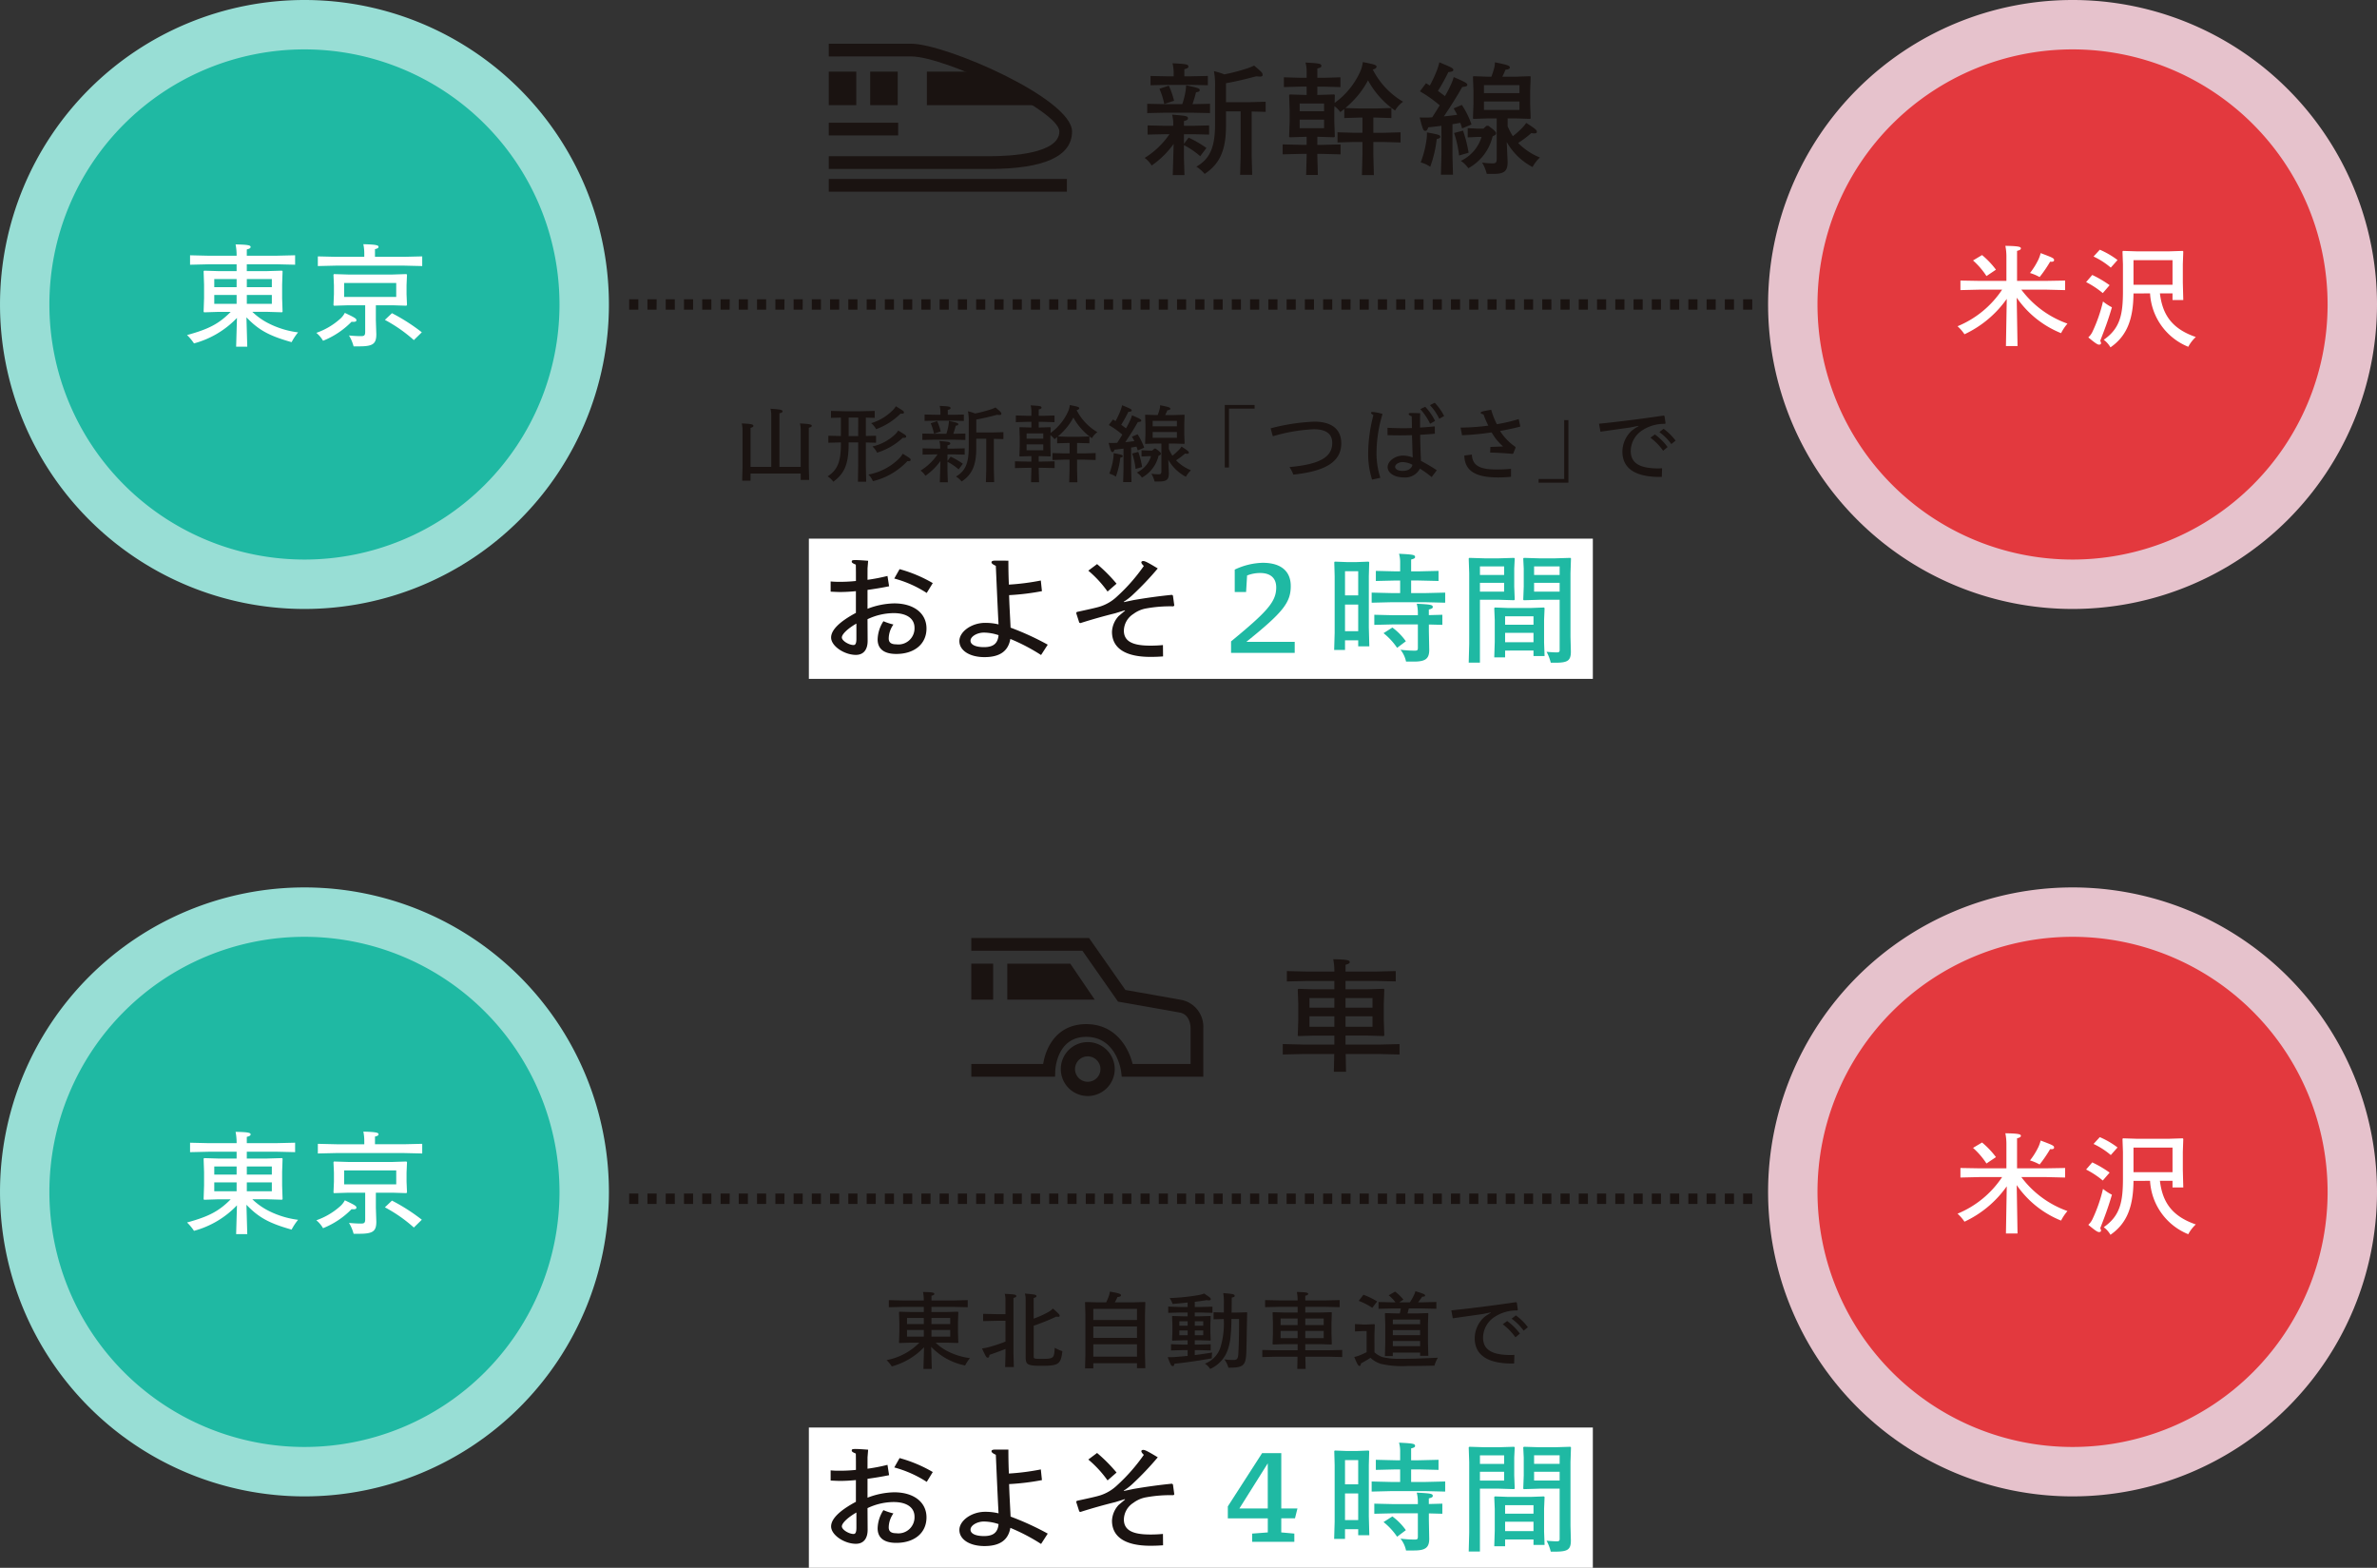
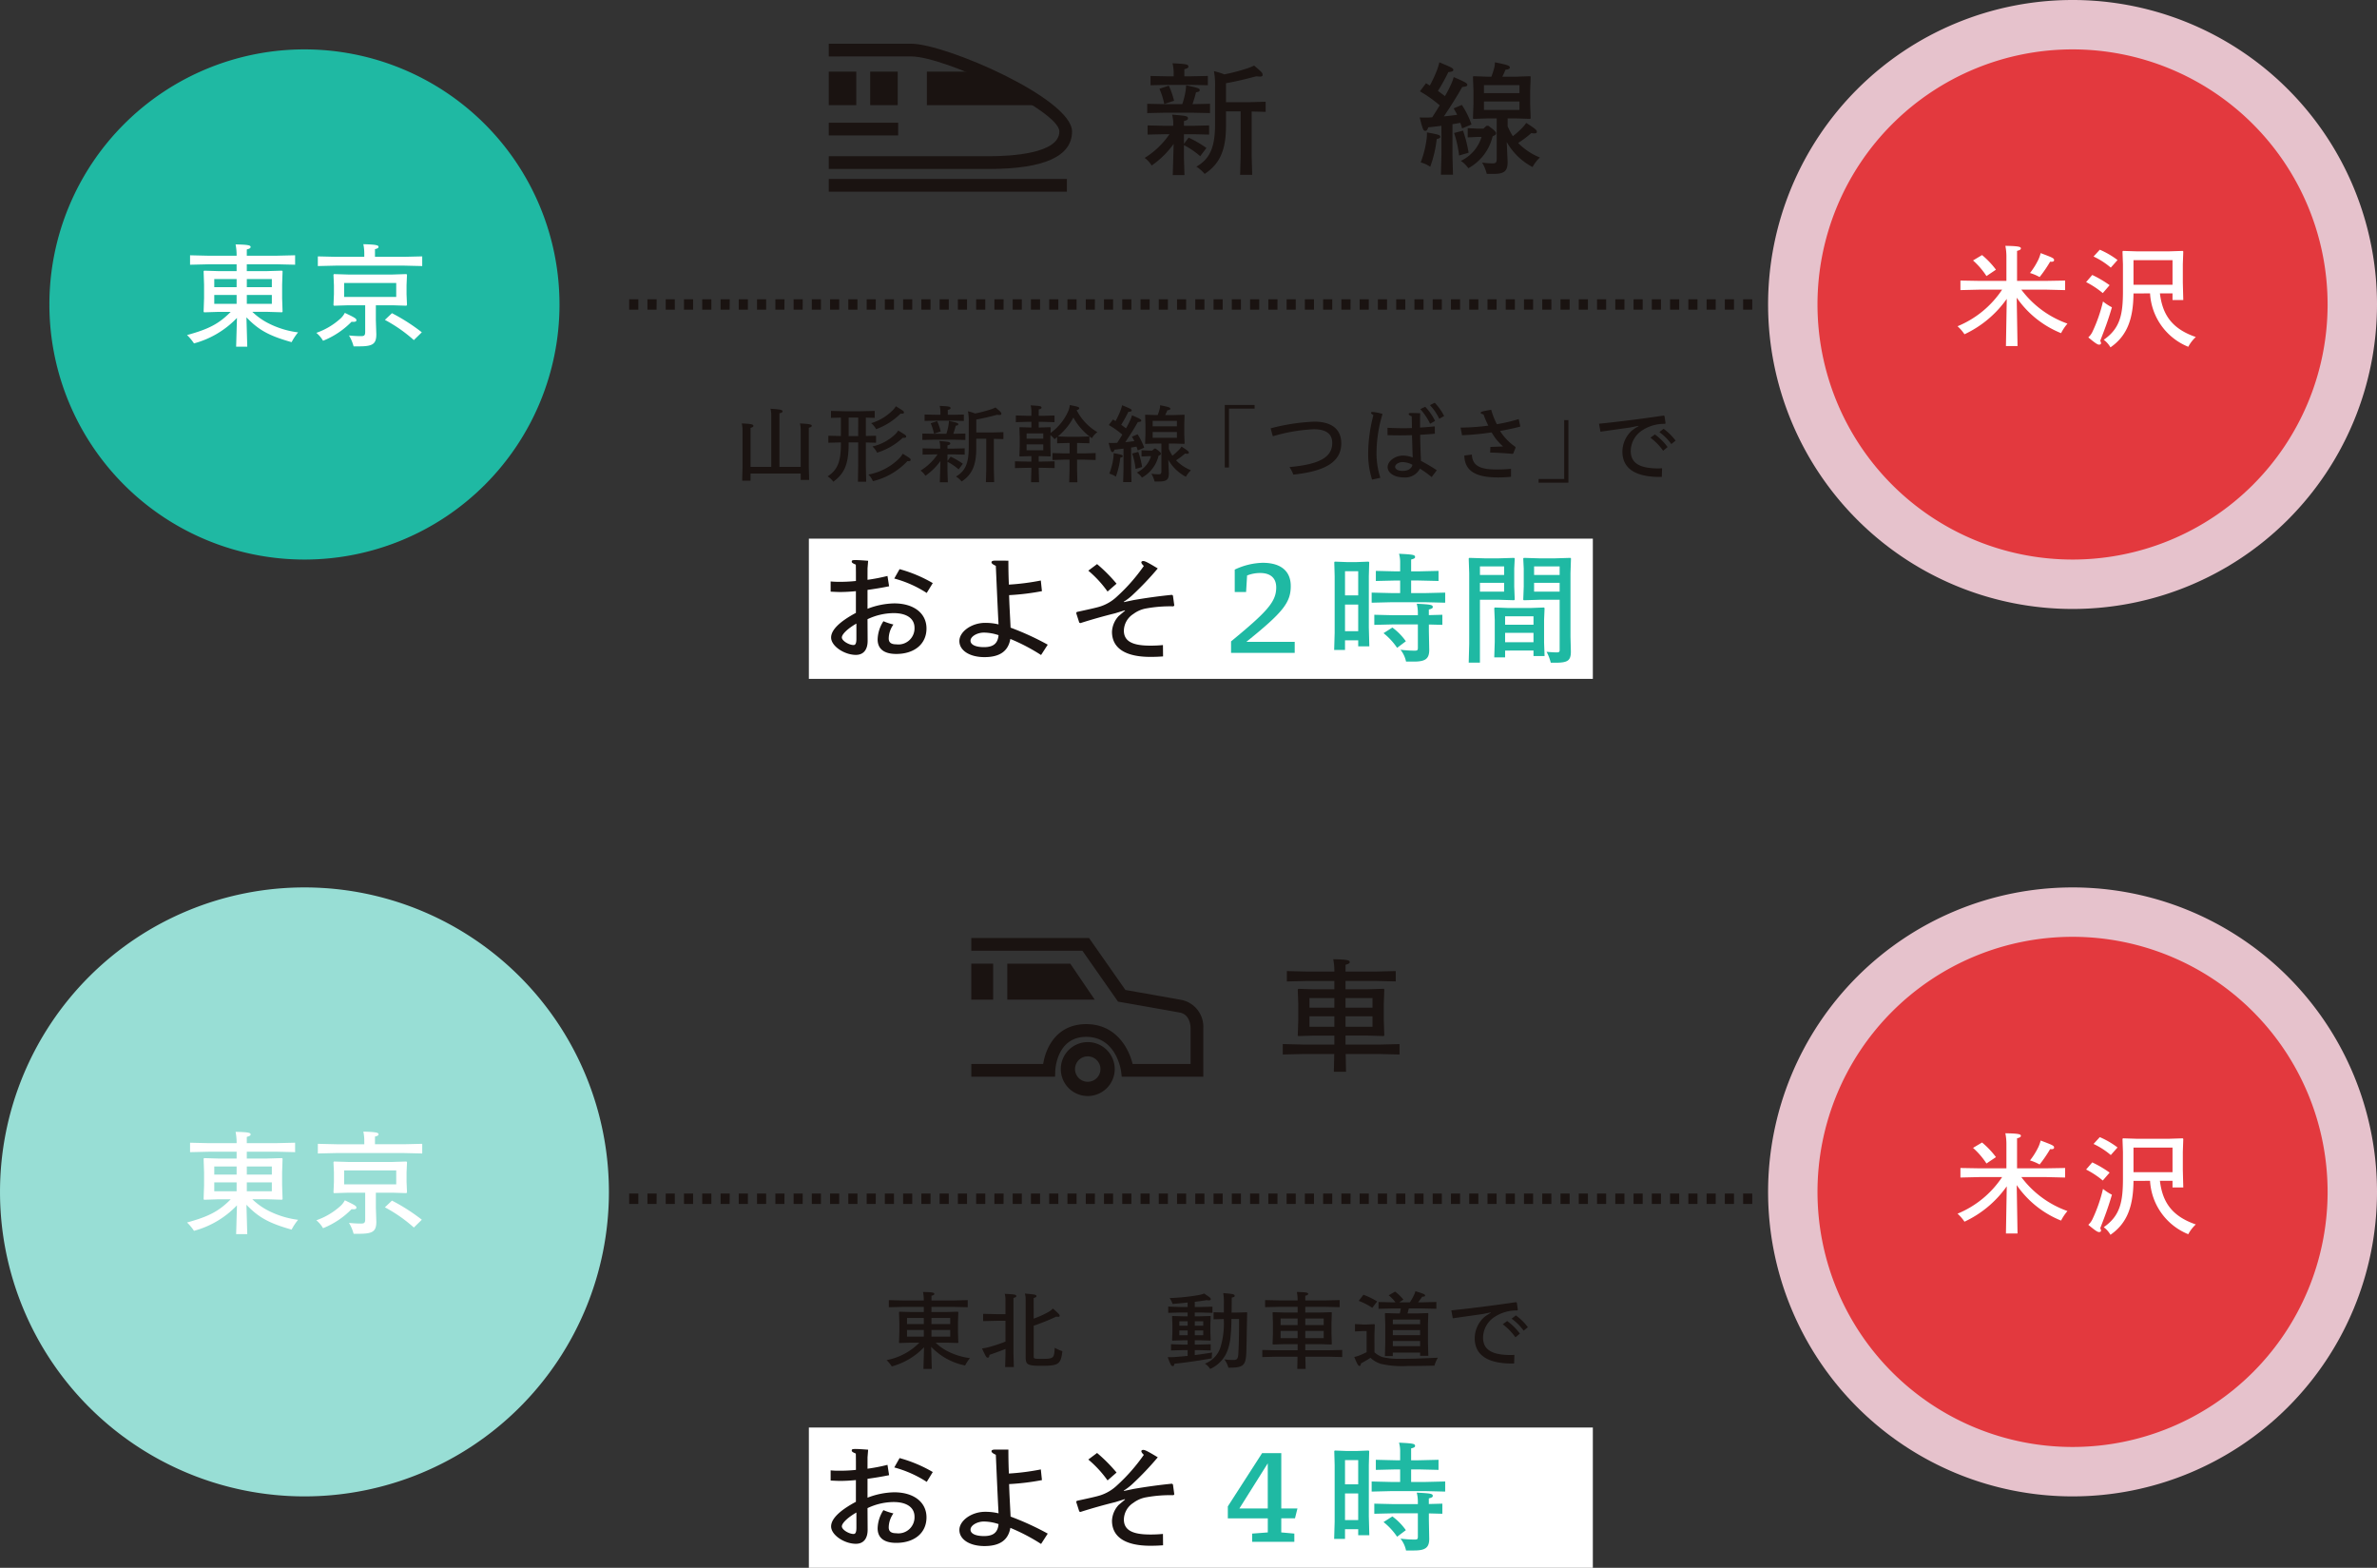
<svg xmlns="http://www.w3.org/2000/svg" width="335" height="220.936">
  <rect width="100%" height="100%" fill="#333333" stroke="none" />
  <g data-name="access-fig@sp">
    <g data-name="グループ 4267">
      <g data-name="グループ 4264">
-         <path data-name="パス 5405" d="M85.817 42.908A42.908 42.908 0 1 1 42.908 0a42.908 42.908 0 0 1 42.908 42.908" fill="#98ded5" />
        <path data-name="パス 5406" d="M78.853 42.907A35.946 35.946 0 1 1 42.906 6.96a35.947 35.947 0 0 1 35.946 35.946" fill="#1fb9a3" />
        <path data-name="パス 5407" d="M335 42.908A42.908 42.908 0 1 1 292.09 0 42.907 42.907 0 0 1 335 42.908" fill="#e6c2cc" />
        <path data-name="パス 5408" d="M328.038 42.907A35.946 35.946 0 1 1 292.091 6.96a35.947 35.947 0 0 1 35.946 35.946" fill="#e3393e" />
        <path data-name="パス 5409" d="M246.951 43.643h-1.287v-1.47h1.287Zm-2.574 0h-1.287v-1.47h1.287Zm-2.573 0h-1.287v-1.47h1.287Zm-2.573 0h-1.287v-1.47h1.287Zm-2.574 0h-1.287v-1.47h1.287Zm-2.573 0h-1.287v-1.47h1.287Zm-2.573 0h-1.287v-1.47h1.287Zm-2.574 0h-1.287v-1.47h1.288Zm-2.574 0h-1.287v-1.47h1.287Zm-2.574 0h-1.287v-1.47h1.287Zm-2.574 0h-1.287v-1.47h1.287Zm-2.573 0h-1.287v-1.47h1.283Zm-2.574 0h-1.287v-1.47h1.287Zm-2.573 0h-1.287v-1.47h1.287Zm-2.574 0h-1.283v-1.47h1.287Zm-2.574 0h-1.287v-1.47h1.287Zm-2.573 0h-1.286v-1.47h1.287Zm-2.574 0h-1.287v-1.47h1.287Zm-2.574 0h-1.288v-1.47h1.287Zm-2.573 0h-1.285v-1.47h1.287Zm-2.574 0h-1.287v-1.47h1.287Zm-2.574 0h-1.287v-1.47h1.287Zm-2.574 0h-1.287v-1.47h1.294Zm-2.574 0h-1.287v-1.47h1.287Zm-2.573 0h-1.287v-1.47h1.287Zm-2.574 0h-1.287v-1.47h1.287Zm-2.574 0h-1.287v-1.47h1.289Zm-2.574 0h-1.287v-1.47h1.287Zm-2.574 0h-1.287v-1.47h1.287Zm-2.574 0h-1.287v-1.47h1.287Zm-2.574 0h-1.287v-1.47h1.287Zm-2.573 0h-1.287v-1.47h1.287Zm-2.574 0h-1.287v-1.47h1.287Zm-2.574 0h-1.281v-1.47h1.287Zm-2.573 0h-1.287v-1.47h1.287Zm-2.574 0h-1.287v-1.47h1.287Zm-2.574 0h-1.28v-1.47h1.287Zm-2.574 0h-1.287v-1.47h1.287Zm-2.574 0h-1.287v-1.47h1.287Zm-2.574 0h-1.287v-1.47h1.287Zm-2.573 0h-1.287v-1.47h1.287Zm-2.574 0h-1.287v-1.47h1.296Zm-2.574 0h-1.287v-1.47h1.287Zm-2.574 0h-1.287v-1.47h1.287Zm-2.573 0h-1.287v-1.47h1.287Zm-2.574 0h-1.287v-1.47h1.291Zm-2.574 0h-1.287v-1.47h1.287Zm-2.574 0h-1.287v-1.47h1.287Zm-2.574 0h-1.274v-1.47h1.287Zm-2.574 0h-1.287v-1.47h1.287Zm-2.573 0h-1.287v-1.47h1.287Zm-2.574 0h-1.287v-1.47h1.287Zm-2.574 0h-1.279v-1.47h1.287Zm-2.574 0h-1.275v-1.47h1.287Zm-2.574 0h-1.287v-1.47h1.287Zm-2.573 0h-1.287v-1.47h1.287Zm-2.574 0h-1.274v-1.47h1.29Zm-2.574 0h-1.287v-1.47h1.287Zm-2.574 0h-1.287v-1.47h1.287Zm-2.574 0h-1.287v-1.47H95.1Zm-2.574 0h-1.287v-1.47h1.299Zm-2.574 0h-1.287v-1.47h1.287Z" fill="#1a1311" />
        <path data-name="パス 5410" d="M34.849 48.858H33.28l.115-4.057a13.043 13.043 0 0 1-6.055 3.592 6.96 6.96 0 0 0-.979-1.176c3.053-.838 4.488-1.58 6.153-3.267h-1.763l-1.974.064-.081-.079.065-1.95v-1.844l-.065-1.919.081-.077 2.057.062h2.513v-.962h-3.949l-2.613.062v-1.331l2.613.062h3.949v-.172a7.685 7.685 0 0 0-.146-1.423c1.744.031 2.12.125 2.12.355 0 .155-.13.249-.539.355v.882h4.2l2.61-.062v1.331l-2.61-.062h-4.2v.961h2.89l2.072-.062.082.077-.065 1.919v1.842l.065 1.95-.082.079-2.072-.064h-2.109a9.375 9.375 0 0 0 2.352 1.657 12.629 12.629 0 0 0 4.095 1.238 8.169 8.169 0 0 0-.913 1.379c-3.133-.882-4.634-1.688-6.365-3.5Zm-1.5-9.537h-3.151v1.145h3.149Zm0 2.246h-3.151v1.252h3.149Zm4.962-2.246h-3.526v1.145h3.526Zm0 2.246h-3.526v1.252h3.526Z" fill="#fff" />
        <path data-name="パス 5411" d="M45.529 48.022a4.2 4.2 0 0 0-.948-1.116 9.869 9.869 0 0 0 3.346-1.964 2.85 2.85 0 0 0 .67-.852c1.4.664 1.633.8 1.633 1.035 0 .187-.165.263-.685.218a11.7 11.7 0 0 1-4.016 2.678m5.81-12.217a6.623 6.623 0 0 0-.13-1.392c1.763.046 2.138.139 2.138.373 0 .155-.148.247-.5.324v1.083h4.047l2.611-.062v1.363l-2.611-.062h-9.473l-2.627.062v-1.362l2.627.062h3.918Zm5.94 2.819.081.093-.064 1.471v1.285l.064 1.5-.081.108-1.942-.06h-2.366v2.12l.065 1.95c0 1.363-.458 1.719-2.416 1.719h-.785a5.9 5.9 0 0 0-.651-1.533c.651.062 1.19.093 1.713.093.455 0 .57-.124.57-.62v-3.727h-2.446l-1.942.06-.082-.077.065-1.533v-1.284l-.065-1.471.065-.093 1.976.062h6.3Zm-8.78 3.221h7.343v-1.967h-7.343Zm6.741 2.29a26.833 26.833 0 0 1 4.21 2.694l-1.125 1.1a20.644 20.644 0 0 0-4.081-2.848Z" fill="#fff" />
        <path data-name="長方形 579" fill="#fff" d="M113.997 75.902h110.489v19.769H113.997z" />
        <path data-name="パス 5412" d="M108.698 65.79v-7.256a3.379 3.379 0 0 0-.11-.931c1.434.082 1.7.175 1.7.348 0 .142-.135.235-.441.292v7.547h3v-5.172a3.533 3.533 0 0 0-.11-.943c1.386.06 1.668.152 1.668.315 0 .128-.088.21-.418.291v5.5l.049 1.852h-1.188v-.9h-7.073v1.013h-1.178l.049-1.864v-5.251a3.623 3.623 0 0 0-.11-.956c1.4.047 1.642.152 1.642.326 0 .13-.084.21-.4.292v5.5Z" fill="#1a1311" />
        <path data-name="パス 5413" d="M117.112 58.887v-.978l1.962.046h2.232l1.973-.046v.978l-1.25-.035v2.586l1.434-.035v.989l-1.434-.035v3.156l.047 2.375h-1.164l.038-2.375v-3.167h-1.35v.266c0 2.888-.649 4.157-2.158 5.276a2.56 2.56 0 0 0-.809-.756c1.36-.861 1.875-2.039 1.875-4.46v-.326l-1.764.046v-.989l1.764.046v-2.6Zm2.489 2.561h1.35V58.84h-1.35Zm8.74 3.354c0 .187-.147.2-.452.175a9.793 9.793 0 0 1-4.868 2.83 2.7 2.7 0 0 0-.637-.931 8.253 8.253 0 0 0 4.364-2.295 3.056 3.056 0 0 0 .48-.641c1.017.618 1.113.686 1.113.861m-.943-6.683c0 .186-.17.2-.478.173a9.53 9.53 0 0 1-3.445 2.19 2.83 2.83 0 0 0-.7-.851 7.052 7.052 0 0 0 2.98-1.76 2.693 2.693 0 0 0 .5-.618c1.043.63 1.139.688 1.139.863m.32 3.4c0 .186-.173.2-.478.175a9.253 9.253 0 0 1-3.63 2.1 2.765 2.765 0 0 0-.649-.872 6.821 6.821 0 0 0 3.114-1.631 2.58 2.58 0 0 0 .515-.616c1.041.628 1.129.674 1.129.849" fill="#1a1311" />
        <path data-name="パス 5414" d="m131.632 64.033-1.607.035v-.885l1.607.035h.87v-.221a3.517 3.517 0 0 0-.11-.851c1.336.105 1.533.14 1.533.362 0 .116-.112.186-.394.256v.453h.945l1.483-.035v.886l-1.483-.035h-.945v.921l.455-.6a10.974 10.974 0 0 1 1.715 1l-.6.793a7.786 7.786 0 0 0-1.57-1.071v1.262l.049 1.631h-1.127l.086-3.005a8.705 8.705 0 0 1-2.12 2.085 2.514 2.514 0 0 0-.676-.733 7.9 7.9 0 0 0 2.391-2.282Zm1.74-2.9a7.381 7.381 0 0 0 .306-1.21 4.986 4.986 0 0 0 .061-.607c1.117.235 1.313.3 1.313.455s-.088.175-.355.222c-.088.361-.208.756-.343 1.139h.1l1.6-.035v.9l-1.6-.035h-2.855l-1.605.035v-.9l1.605.035Zm-.831-3.088a3.908 3.908 0 0 0-.11-.849c1.362.068 1.532.1 1.532.326 0 .116-.109.175-.39.245v.688h.672l1.595-.035v.9l-1.599-.039h-2.328l-1.607.035v-.9l1.607.035h.625Zm-.466 1.3a7.6 7.6 0 0 1 .5 1.456l-.943.315a7.223 7.223 0 0 0-.466-1.469Zm7.733 1.6 1.607-.047v.978l-1.35-.035v4.23l.051 1.874h-1.166l.049-1.876v-4.238h-1.411v1.376c0 2.34-.588 3.679-2.058 4.645a3.537 3.537 0 0 0-.8-.7c1.262-.733 1.8-1.782 1.8-4.112v-3.584a7.236 7.236 0 0 0-.11-1.5 7.529 7.529 0 0 1 1.006.315 18.7 18.7 0 0 0 2.075-.537 4.572 4.572 0 0 0 .8-.315c.761.641.823.711.823.9 0 .116-.061.161-.257.161-.086 0-.21-.011-.357-.023-1.113.292-1.985.5-2.918.665v1.823Z" fill="#1a1311" />
        <path data-name="パス 5415" d="M150.529 61.552h1.446l1.558-.047v.966l-1.558-.046h-.182v1.469h1.017l1.605-.046v.976l-1.605-.046h-1.017v1.257l.047 1.934h-1.152l.049-1.934v-1.257h-.8l-1.607.046v-.977l1.611.047h.8v-1.468h-.208l-1.546.046v-.878c-.121.105-.243.2-.378.3a2.571 2.571 0 0 0-.565-.571l-.011.4v1.071l.049 1.469-.061.058-1.558-.046h-.074v.779h.282l1.96-.046v.954l-1.96-.046h-.282v.163l.049 1.875h-1.127l.047-1.875v-.16h-.341l-1.974.046v-.954l1.974.046h.341v-.779h-.086l-1.542.046-.063-.058.049-1.469v-1.07l-.049-1.469.063-.058 1.542.046h.086v-.8h-.623l-1.57.047v-.946l1.605.047h.588v-.618a3.084 3.084 0 0 0-.108-.849c1.336.07 1.532.1 1.532.326 0 .117-.11.175-.392.245v.9h.614l1.616-.047v.943l-1.616-.047h-.614v.8h.074l1.558-.046.061.058-.026.758a7.534 7.534 0 0 0 2.523-3.146 3.273 3.273 0 0 0 .194-.791c1.19.233 1.325.291 1.325.455 0 .1-.135.221-.368.256a7.52 7.52 0 0 0 2.93 3.109 2.643 2.643 0 0 0-.774.851 8.508 8.508 0 0 1-2.612-2.911 9.048 9.048 0 0 1-.858 1.315 10.056 10.056 0 0 1-1.323 1.351Zm-3.494-.478h-2.354v.746h2.354Zm0 1.549h-2.354v.826h2.354Z" fill="#1a1311" />
        <path data-name="パス 5416" d="M158.342 63.217c-.417.058-.833.105-1.274.152-.063.221-.136.338-.284.338-.184 0-.257-.165-.537-1.294.172.012.329.012.5.012s.341 0 .5-.012c.073 0 .133-.012.208-.012.245-.383.49-.768.723-1.152a12.308 12.308 0 0 0-1.911-1.351l.586-.781c.124.07.247.152.368.222a12.384 12.384 0 0 0 .7-1.5 5.544 5.544 0 0 0 .225-.734c1.178.488 1.348.569 1.348.732 0 .107-.084.175-.478.21a20.449 20.449 0 0 1-1 1.817c.233.163.453.326.674.5a12.691 12.691 0 0 0 .6-1.164 3.872 3.872 0 0 0 .247-.676c1.152.488 1.311.593 1.311.756 0 .105-.1.163-.49.2-.5.9-1.117 1.864-1.766 2.83.429-.035.845-.093 1.274-.151a4.957 4.957 0 0 0-.343-.618l.8-.338a8.257 8.257 0 0 1 .931 1.887l-.907.385c-.061-.187-.112-.362-.173-.536-.245.046-.5.093-.758.128v2.991l.049 1.876h-1.172l.049-1.876Zm-.11 1.061c0 .093-.063.151-.343.221a11.355 11.355 0 0 1-.625 2.668 3.049 3.049 0 0 0-.919-.42 9.8 9.8 0 0 0 .551-2.12 4.13 4.13 0 0 0 .047-.768c1.129.2 1.288.256 1.288.42m2.195-.6a12.873 12.873 0 0 1 .539 2.132l-.919.268a10.663 10.663 0 0 0-.48-2.167Zm2.267-.466h.172c.649.466.749.618.749.721s-.074.187-.333.292a4.76 4.76 0 0 1-2.34 3.074 2.917 2.917 0 0 0-.725-.711 3.753 3.753 0 0 0 2-2.305h-.368l-.97.047v-.881l.97.047h.541Zm2.036.047a6.478 6.478 0 0 0 .5.954 8.389 8.389 0 0 0 .872-.768 3.222 3.222 0 0 0 .417-.511c.943.6 1.029.7 1.029.861 0 .093-.074.151-.233.151a1.574 1.574 0 0 1-.294-.035 10.515 10.515 0 0 1-1.274.956 6.02 6.02 0 0 0 2.1 1.4 3.67 3.67 0 0 0-.711.921 6.106 6.106 0 0 1-2.489-2.41l.086 1.91c0 .873-.294 1.164-1.348 1.164h-.663a4.021 4.021 0 0 0-.453-1.094 7.306 7.306 0 0 0 .982.081c.341 0 .429-.07.429-.453v-3.882h-.823l-1.421.047-.052-.047.049-1.351v-1.313l-.049-1.351.049-.046 1.421.046h.306a7.268 7.268 0 0 0 .282-.873 2.243 2.243 0 0 0 .062-.512c1.313.266 1.435.326 1.435.511 0 .105-.135.175-.417.2-.11.268-.208.478-.306.676h1.262l1.423-.046.049.046-.046 1.349v1.314l.049 1.329-.049.07-1.426-.049h-.747Zm1.14-3.955h-3.42v.768h3.42Zm0 1.572h-3.42v.816h3.42Z" fill="#1a1311" />
        <path data-name="パス 5417" d="M176.817 57.069v.511h-3.616v8.3h-.588v-8.811Z" fill="#1a1311" />
        <path data-name="パス 5418" d="M179.074 60.364a28.237 28.237 0 0 1 6.156-.943c2.463 0 3.8 1.071 3.8 3.061 0 2.633-2.316 3.937-6.755 4.4a5.492 5.492 0 0 0-.537-1.061c4.192-.385 6.018-1.362 6.018-3.4 0-1.292-.87-1.932-2.624-1.932a24.184 24.184 0 0 0-5.748.991Z" fill="#1a1311" />
        <path data-name="パス 5419" d="M193.373 67.585a11.7 11.7 0 0 1-.551-3.727 21.565 21.565 0 0 1 .737-5.356c-.247-.163-.333-.245-.333-.315 0-.093.061-.128.233-.128a6.225 6.225 0 0 1 1.386.28 19.147 19.147 0 0 0-.847 5.416 11.268 11.268 0 0 0 .541 3.576Zm2.17-7.3c.639.035 1.47.058 2.023.058s.919 0 1.421-.023c0-.49-.025-1.164-.025-1.654-.319-.117-.429-.221-.429-.315s.074-.151.368-.151c.221 0 .662.012 1.25.035-.012.326-.012.674-.012 1v1.02a41.263 41.263 0 0 0 2.072-.173l.012 1.036c-.712.07-1.4.117-2.072.151.012 1.5.074 2.738.112 3.681a23.356 23.356 0 0 1 2.23 1.316l-.723.964a14.439 14.439 0 0 0-1.654-1.187 2.324 2.324 0 0 1-2.281 1.234c-1.313 0-2.269-.616-2.269-1.467 0-.816 1.054-1.607 2.156-1.607a3.867 3.867 0 0 1 1.374.268c-.037-1.048-.061-2.05-.1-3.145-.564.012-1.164.025-1.679.025-.663 0-1.2-.012-1.766-.025Zm2.12 4.833c-.5 0-1.041.3-1.041.663s.466.581 1.056.581c.7 0 1.25-.278 1.385-.861a3.075 3.075 0 0 0-1.4-.383m3.2-7.791a7.913 7.913 0 0 1 1.386 1.99l-.7.4a8.412 8.412 0 0 0-1.384-2.062Zm1.338-.572a7.783 7.783 0 0 1 1.325 1.875l-.688.385a7.468 7.468 0 0 0-1.311-1.922Z" fill="#1a1311" />
        <path data-name="パス 5420" d="M205.844 60.259a30.93 30.93 0 0 0 3.91-.28 12.237 12.237 0 0 1-.674-1.572c-.343-.105-.4-.151-.4-.233s.049-.138.38-.221c.135-.035.331-.07 1.1-.21a10.564 10.564 0 0 0 .8 2.037 23.551 23.551 0 0 0 3.077-.721l.228 1.05c-.966.266-1.936.453-2.855.628a7.672 7.672 0 0 0 2.144 2.225l.049.105-.331.838-.109.058a41.965 41.965 0 0 0-3.151-.187l.035-.791c.529-.023 1.252-.047 1.791-.07a7.613 7.613 0 0 1-1.617-1.98 38.631 38.631 0 0 1-4.169.4Zm1.595 3.8c.06 1.757 1.483 2.1 3.506 2.1a19.152 19.152 0 0 0 2.009-.093v1.123a18.007 18.007 0 0 1-1.8.093c-2.832 0-4.733-.7-4.78-3.086Z" fill="#1a1311" />
        <path data-name="パス 5421" d="M216.837 68.015v-.512h3.615v-8.3h.59v8.815Z" fill="#1a1311" />
        <path data-name="パス 5422" d="M234.659 59.733a5.576 5.576 0 0 0-3.151.873 3.517 3.517 0 0 0-1.68 2.948c0 1.687 1.215 2.456 3.9 2.456.159 0 .282-.011.515-.023l-.037 1.222h-.306c-3.5 0-5.248-1.245-5.248-3.574a4.043 4.043 0 0 1 1.362-2.981 7.484 7.484 0 0 1 .919-.6l-.024-.046-1.164.233c-1.238.175-2.8.4-4.182.593l-.207-1.117c3.026-.315 5.848-.676 9.119-1.153l.11.06.147 1.012Zm-1.429 1.493a8.092 8.092 0 0 1 1.789 1.77l-.625.525a8.275 8.275 0 0 0-1.791-1.841Zm1.225-.8a7.986 7.986 0 0 1 1.693 1.665l-.6.488a7.543 7.543 0 0 0-1.691-1.687Z" fill="#1a1311" />
        <path data-name="パス 5423" d="M122.262 81.708a26.007 26.007 0 0 0 2.815-.544l.228 1.455c-.991.2-1.948.362-3.042.511v2.661a10.948 10.948 0 0 1 3.755-.76c2.766 0 4.556 1.388 4.556 3.538 0 2.181-1.7 3.587-4.26 3.587-1.721 0-2.626-.711-2.626-2.05a4.921 4.921 0 0 1 .817-2.563 8.46 8.46 0 0 0 1.409.464 3.464 3.464 0 0 0-.662 1.967c0 .56.329.826 1.061.826a2.269 2.269 0 0 0 2.573-2.331c0-1.29-1.078-2.067-2.939-2.067a8.7 8.7 0 0 0-3.685.859l.018 3.044c0 1.306-.627 1.983-1.654 1.983-1.633 0-3.494-1.241-3.494-2.447 0-1.041 1.148-2.216 3.494-3.473v-3.057c-.884.082-1.6.117-2.26.117q-.312 0-1.3-.051v-1.438a11.293 11.293 0 0 0 1.15.051 20.545 20.545 0 0 0 2.414-.117c0-.76 0-1.7-.016-2.3-.418-.182-.574-.266-.574-.429 0-.184.1-.217.574-.217.3 0 .9.033 1.738.1l-.086 1.075Zm-1.567 6.167c-1.267.728-2.05 1.521-2.05 1.952 0 .48 1.008 1.073 1.651 1.073.245 0 .4-.2.4-.875Zm6.086-7.67a19.407 19.407 0 0 1 4.679 1.966l-.855 1.39a16.01 16.01 0 0 0-4.574-2.034Z" fill="#1a1311" />
        <path data-name="パス 5424" d="M142.116 79.012c0 1.108.016 2.216.07 3.373a33.437 33.437 0 0 0 4.5-.578l.158 1.5a34.051 34.051 0 0 1-4.626.562c.037 1.47.14 3.058.208 4.581a38.558 38.558 0 0 1 5.235 2.4l-.94 1.455a27.131 27.131 0 0 0-4.329-2.265c-.3 1.736-1.5 2.563-3.651 2.563-2.071 0-3.531-.926-3.531-2.265s1.738-2.563 3.618-2.563a7.835 7.835 0 0 1 1.9.215c-.14-2.647-.263-5.6-.383-8.25-.471-.215-.609-.364-.609-.5 0-.149.156-.233.5-.233Zm-3.46 10.135c-.938 0-1.878.546-1.878 1.139s.765.91 1.9.91c1.374 0 1.946-.562 2.053-1.686a6.61 6.61 0 0 0-2.071-.364" fill="#1a1311" />
        <path data-name="パス 5425" d="M151.761 86.24c1.582-.348 2.8-.6 3.408-.81a6.151 6.151 0 0 0 2.26-1.374 25.313 25.313 0 0 0 3.776-4.3c-.28-.263-.35-.411-.35-.511s.088-.182.263-.182c.208 0 .5.1 2.051 1.043a42.315 42.315 0 0 1-3.618 3.8 7.719 7.719 0 0 1-1.18.893l.033.051 1.339-.282a75.453 75.453 0 0 1 5.424-.742l.138.1.193 1.406-.123.116a18.929 18.929 0 0 0-3.945.313 4.237 4.237 0 0 0-1.7.761 2.857 2.857 0 0 0-1.339 2.331c0 1.472 1.131 2.132 3.7 2.132a17.662 17.662 0 0 0 1.808-.082l.016 1.6c-.658.049-1.2.067-1.789.067-3.564 0-5.409-1.257-5.409-3.539a3.466 3.466 0 0 1 .94-2.214l.9-.761-.037-.049-1.337.413a77.48 77.48 0 0 0-4.922 1.39l-.156-.067-.436-1.357Zm2.853-6.746a22.106 22.106 0 0 1 2.746 2.76l-1.269 1.108a15.64 15.64 0 0 0-2.713-2.944Z" fill="#1a1311" />
        <path data-name="パス 5426" d="M182.468 92.007h-8.97v-1.621c5.076-4.182 6.364-5.57 6.364-7.605 0-1.171-.642-2.032-2.277-2.032a5.038 5.038 0 0 0-1.827.348l-.141 2.327h-1.6v-3.155a9.728 9.728 0 0 1 3.93-.959c2.731 0 3.965 1.306 3.965 3.273 0 2.349-1.113 3.72-6.261 7.87h6.818Z" fill="#1fb9a3" />
        <path data-name="パス 5427" d="M189.558 90.237v1.357h-1.53l.07-2.414v-7.985l-.054-1.967.07-.082 1.722.065h1.322l1.721-.065.088.082-.053 1.967v7.241l.07 2.647h-1.567v-.845Zm1.859-9.736h-1.859v3.4h1.859Zm0 4.693h-1.859v3.755h1.859Zm5.913-5.95a4.288 4.288 0 0 0-.158-1.206c1.983.1 2.261.149 2.261.46 0 .166-.158.249-.557.347v1.672h1.061l2.8-.067v1.421l-2.8-.065h-1.061v1.773h2l2.8-.067v1.421l-2.8-.067h-4.78l-2.783.067v-1.422l2.783.067h1.232v-1.77h-.644l-2.781.065v-1.422l2.781.067h.644Zm5.946 7.39v1.421l-1.9-.049v.893l.052 2.68c0 1.239-.522 1.652-2.139 1.652h-1.129a3.978 3.978 0 0 0-.784-1.67 16.186 16.186 0 0 0 1.95.131c.364 0 .5-.014.5-.378V87.99h-3.34l-2.8.067v-1.422l2.8.067h3.34v-.415a4.967 4.967 0 0 0-.158-1.206c1.983.1 2.26.149 2.26.464 0 .163-.156.247-.557.347v.793Zm-7.042 1.8a8.567 8.567 0 0 1 1.9 1.934l-1.234.926a9.251 9.251 0 0 0-1.913-2.067Z" fill="#1fb9a3" />
        <path data-name="パス 5428" d="M208.573 93.38h-1.582l.07-2.645v-9.953l-.07-2.085.087-.081 2.191.067h1.929l2.191-.067.088.081-.07 1.423v2.547l.07 1.834-.088.084-2.191-.067h-2.626Zm3.41-13.557h-3.408v1.204h3.408Zm-3.41 3.555h3.408v-1.241h-3.408Zm3.548 8.3v.959h-1.53l.07-2.165v-3.11l-.07-1.668.088-.084 1.826.067h3.268l1.826-.067.086.084-.07 1.668v3.191l.07 1.9h-1.563v-.776Zm4-4.826h-4v1.19h4Zm0 2.33h-4v1.323h4Zm.851-4.661-2.207.067-.088-.067.07-1.852v-2.531l-.07-1.441.088-.081 2.207.067h2.156l2.191-.067.086.081-.07 2.085v8.96l.054 2.051c0 1.288-.4 1.6-2.209 1.6h-.623a6.531 6.531 0 0 0-.592-1.539c.746.067 1.2.084 1.442.084.261 0 .4-.049.4-.315v-7.104Zm2.834-4.7h-3.6v1.206h3.6Zm-3.6 3.555h3.6v-1.239h-3.6Z" fill="#1fb9a3" />
        <path data-name="パス 5429" d="M282.82 42.119a15.114 15.114 0 0 1-5.958 4.986 5.988 5.988 0 0 0-.979-1.13 13.872 13.872 0 0 0 6.283-5.156h-3.248l-2.627.062v-1.344l2.627.046h3.853v-3.514a7.686 7.686 0 0 0-.146-1.425c1.81.031 2.186.124 2.186.355 0 .155-.131.249-.539.357v4.227h4.148l2.627-.046v1.346l-2.628-.064h-3.544a13.9 13.9 0 0 0 6.5 4.785 6.8 6.8 0 0 0-.9 1.346 13.905 13.905 0 0 1-6.251-5l.115 6.813h-1.633Zm-3.481-6.175a12 12 0 0 1 1.959 2.06l-1.337.9a10.842 10.842 0 0 0-1.894-2.2Zm8.112 3.1a6.8 6.8 0 0 0-1.355-.572 10.265 10.265 0 0 0 1.159-1.844 4.909 4.909 0 0 0 .343-.96c1.731.651 1.892.728 1.892.991 0 .17-.161.264-.555.216a18.192 18.192 0 0 1-1.485 2.168" fill="#fff" />
        <path data-name="パス 5430" d="M296.354 41.303a12.466 12.466 0 0 0-2.35-1.549l.865-1.006a15.478 15.478 0 0 1 2.448 1.44Zm-1.47 5.48a21.11 21.11 0 0 0 1.5-4.3 7.181 7.181 0 0 0 1.257.821c-.539 1.858-1.011 3.08-1.648 4.723a.757.757 0 0 1 .113.34c0 .139-.113.2-.294.2-.211 0-.587-.263-1.5-1.022a2.533 2.533 0 0 0 .57-.759m2.6-9.072a10.762 10.762 0 0 0-2.431-1.564l.881-.961a11.685 11.685 0 0 1 2.5 1.456Zm3.2 3.638c-.031 3.422-.8 5.915-3.247 7.6a3.427 3.427 0 0 0-.948-1.07c2.318-1.61 2.709-3.561 2.709-6.859v-3.746l-.065-1.842.082-.077 1.94.062h4.522l1.942-.062.082.077-.065 1.842v2.524l.065 2.477h-1.518v-.932h-1.776c.342 2.771 1.483 4.922 5.058 6.146a5.148 5.148 0 0 0-1.061 1.379 8.631 8.631 0 0 1-5.386-7.525Zm5.5-4.692h-5.5v3.468h5.5Z" fill="#fff" />
      </g>
      <g data-name="グループ 4263">
        <g data-name="グループ 4261" fill="#1a1311">
          <path data-name="パス 5394" d="m164.083 18.916-2.347.05v-1.293l2.347.052h1.27v-.324a5.142 5.142 0 0 0-.161-1.244c1.953.152 2.238.2 2.238.527 0 .172-.161.274-.572.376v.665h1.378l2.166-.052v1.294l-2.166-.05h-1.377v1.346l.663-.869a15.706 15.706 0 0 1 2.505 1.46l-.876 1.158a11.346 11.346 0 0 0-2.292-1.558v1.838l.072 2.385h-1.649l.125-4.4a12.7 12.7 0 0 1-3.1 3.05 3.654 3.654 0 0 0-.986-1.073 11.57 11.57 0 0 0 3.492-3.338Zm2.543-4.241a11.366 11.366 0 0 0 .448-1.772 8.184 8.184 0 0 0 .09-.885c1.629.34 1.915.443 1.915.665 0 .2-.125.254-.52.323a17.2 17.2 0 0 1-.5 1.67h.142l2.329-.05v1.31l-2.329-.05h-4.171l-2.347.05v-1.31l2.347.05Zm-1.218-4.514a5.716 5.716 0 0 0-.161-1.244c1.989.1 2.238.152 2.238.477 0 .17-.159.256-.572.358v1h.984l2.329-.05v1.312l-2.329-.05h-3.4l-2.346.05v-1.308l2.346.05h.914Zm-.681 1.907a11.263 11.263 0 0 1 .736 2.13l-1.38.461a10.214 10.214 0 0 0-.681-2.147Zm11.3 2.335 2.347-.068v1.43l-1.971-.05v6.184l.073 2.741h-1.7l.072-2.742v-6.2h-2.063v2.01c0 3.424-.858 5.383-3.007 6.8a5.152 5.152 0 0 0-1.165-1.021c1.846-1.073 2.632-2.607 2.632-6.013v-5.252a10.585 10.585 0 0 0-.161-2.2 11.156 11.156 0 0 1 1.469.459 26.69 26.69 0 0 0 3.026-.783 6.825 6.825 0 0 0 1.163-.459c1.113.935 1.2 1.037 1.2 1.312 0 .168-.088.237-.376.237-.125 0-.3-.016-.52-.034-1.629.426-2.9.735-4.263.971V14.4Z" />
-           <path data-name="パス 5395" d="M191.708 15.289h2.114l2.272-.068v1.414l-2.272-.068h-.271v2.145h1.489l2.344-.068v1.435l-2.344-.068h-1.488v1.838l.073 2.829h-1.684l.072-2.829v-1.842h-1.163l-2.347.068v-1.432l2.347.068h1.163v-2.144h-.3l-2.258.068v-1.278c-.177.152-.357.288-.554.443a3.681 3.681 0 0 0-.833-.835l-.018.579v1.568l.072 2.147-.09.084-2.269-.064h-.108v1.141h.413l2.865-.068v1.4l-2.865-.073h-.412v.238l.072 2.742h-1.65l.072-2.742v-.238h-.5l-2.883.068v-1.4l2.883.068h.5v-1.136h-.125l-2.256.068-.088-.084.072-2.147v-1.573l-.072-2.145.088-.086 2.256.068h.125v-1.175h-.912l-2.294.068v-1.38l2.347.068h.858v-.9a4.509 4.509 0 0 0-.159-1.244c1.951.1 2.238.154 2.238.478 0 .17-.161.254-.573.357v1.312h.894l2.365-.068v1.38l-2.365-.068h-.894v1.171h.108l2.274-.068.09.086-.034 1.106a10.976 10.976 0 0 0 3.688-4.6 4.818 4.818 0 0 0 .287-1.156c1.736.34 1.933.426 1.933.665 0 .154-.2.324-.536.374a11.033 11.033 0 0 0 4.279 4.549 3.865 3.865 0 0 0-1.13 1.244 12.375 12.375 0 0 1-3.813-4.257 13.2 13.2 0 0 1-1.254 1.924 14.815 14.815 0 0 1-1.933 1.976Zm-5.1-.7h-3.44v1.09h3.439Zm0 2.265h-3.44v1.209h3.439Z" />
          <path data-name="パス 5396" d="M203.145 17.724c-.609.086-1.218.154-1.864.222-.09.323-.2.495-.412.495-.269 0-.374-.24-.787-1.892.251.018.484.018.733.018s.5 0 .735-.018c.108 0 .2-.016.3-.016.357-.563.717-1.125 1.057-1.686a17.784 17.784 0 0 0-2.793-1.976l.858-1.141c.181.1.358.22.538.324a17.786 17.786 0 0 0 1.021-2.2 8.334 8.334 0 0 0 .323-1.073c1.718.717 1.969.835 1.969 1.073 0 .154-.125.256-.7.306a29.041 29.041 0 0 1-1.469 2.657c.342.24.665.477.986.733a18.689 18.689 0 0 0 .88-1.7 6.087 6.087 0 0 0 .357-.987c1.683.717 1.915.869 1.915 1.107 0 .154-.142.238-.715.29-.735 1.312-1.631 2.725-2.58 4.137.627-.05 1.236-.134 1.864-.22a7.575 7.575 0 0 0-.5-.9l1.163-.493a11.976 11.976 0 0 1 1.362 2.759l-1.322.551c-.09-.272-.161-.527-.253-.783-.357.068-.733.136-1.109.188v4.376l.072 2.743h-1.7l.072-2.743Zm-.163 1.55c0 .136-.09.222-.5.324a16.561 16.561 0 0 1-.914 3.9 4.485 4.485 0 0 0-1.344-.613 14.064 14.064 0 0 0 .806-3.1 5.714 5.714 0 0 0 .072-1.125c1.647.29 1.88.374 1.88.613m3.206-.867a18.566 18.566 0 0 1 .79 3.116l-1.344.392a15.624 15.624 0 0 0-.7-3.17Zm3.316-.682h.251c.948.683 1.091.9 1.091 1.057s-.108.272-.484.425a6.957 6.957 0 0 1-3.421 4.5 4.2 4.2 0 0 0-1.057-1.039 5.5 5.5 0 0 0 2.92-3.373h-.538l-1.416.068v-1.3l1.416.068h.788Zm2.973.068a9.576 9.576 0 0 0 .733 1.4 12.086 12.086 0 0 0 1.272-1.125 4.476 4.476 0 0 0 .609-.749c1.38.885 1.505 1.021 1.505 1.26 0 .136-.109.222-.342.222a2.13 2.13 0 0 1-.428-.052 15.4 15.4 0 0 1-1.864 1.4 8.843 8.843 0 0 0 3.062 2.044 5.415 5.415 0 0 0-1.037 1.346 8.923 8.923 0 0 1-3.636-3.526l.125 2.793c0 1.278-.43 1.7-1.971 1.7h-.968a5.959 5.959 0 0 0-.661-1.6 10.448 10.448 0 0 0 1.432.12c.5 0 .629-.1.629-.665v-5.675h-1.2l-2.077.068-.072-.068.072-1.975v-1.926l-.072-1.975.072-.068 2.077.068h.448a11.538 11.538 0 0 0 .41-1.278 3.337 3.337 0 0 0 .09-.751c1.915.392 2.1.478 2.1.751 0 .152-.2.254-.609.29-.161.391-.3.7-.448.987h1.844l2.079-.068.072.068-.072 1.975v1.926l.072 1.942-.072.1-2.079-.068h-1.097Zm1.665-5.791h-5v1.123h5Zm0 2.3h-5v1.193h5Z" />
          <path data-name="パス 5398" d="M139.4 23.808h-22.6v-1.792h22.6c2.976 0 9.9-.34 9.9-3.489 0-2.942-16.168-10.572-20.859-10.572H116.8V6.164h11.636c4.824 0 22.651 7.734 22.651 12.364 0 3.5-3.931 5.281-11.688 5.281" />
          <path data-name="長方形 574" d="M116.8 17.294h9.782v1.792H116.8z" />
          <path data-name="パス 5399" d="M146.482 14.817H130.63v-4.722h6.915Z" />
          <path data-name="長方形 575" d="M116.8 10.096h3.879v4.722H116.8z" />
          <path data-name="長方形 576" d="M122.64 10.096h3.879v4.722h-3.879z" />
          <path data-name="長方形 577" d="M116.802 25.22h33.559v1.792h-33.559z" />
        </g>
      </g>
    </g>
    <g data-name="グループ 4266">
      <g data-name="グループ 4265">
        <path data-name="パス 5409" d="M246.951 169.664h-1.287v-1.47h1.287Zm-2.574 0h-1.287v-1.47h1.287Zm-2.573 0h-1.287v-1.47h1.287Zm-2.573 0h-1.287v-1.47h1.287Zm-2.574 0h-1.287v-1.47h1.287Zm-2.573 0h-1.287v-1.47h1.287Zm-2.573 0h-1.287v-1.47h1.287Zm-2.574 0h-1.287v-1.47h1.288Zm-2.574 0h-1.287v-1.47h1.287Zm-2.574 0h-1.287v-1.47h1.287Zm-2.574 0h-1.287v-1.47h1.287Zm-2.573 0h-1.287v-1.47h1.283Zm-2.574 0h-1.287v-1.47h1.287Zm-2.573 0h-1.287v-1.47h1.287Zm-2.574 0h-1.283v-1.47h1.287Zm-2.574 0h-1.287v-1.47h1.287Zm-2.573 0h-1.286v-1.47h1.287Zm-2.574 0h-1.287v-1.47h1.287Zm-2.574 0h-1.288v-1.47h1.287Zm-2.573 0h-1.285v-1.47h1.287Zm-2.574 0h-1.287v-1.47h1.287Zm-2.574 0h-1.287v-1.47h1.287Zm-2.574 0h-1.287v-1.47h1.294Zm-2.574 0h-1.287v-1.47h1.287Zm-2.573 0h-1.287v-1.47h1.287Zm-2.574 0h-1.287v-1.47h1.287Zm-2.574 0h-1.287v-1.47h1.289Zm-2.574 0h-1.287v-1.47h1.287Zm-2.574 0h-1.287v-1.47h1.287Zm-2.574 0h-1.287v-1.47h1.287Zm-2.574 0h-1.287v-1.47h1.287Zm-2.573 0h-1.287v-1.47h1.287Zm-2.574 0h-1.287v-1.47h1.287Zm-2.574 0h-1.281v-1.47h1.287Zm-2.573 0h-1.287v-1.47h1.287Zm-2.574 0h-1.287v-1.47h1.287Zm-2.574 0h-1.28v-1.47h1.287Zm-2.574 0h-1.287v-1.47h1.287Zm-2.574 0h-1.287v-1.47h1.287Zm-2.574 0h-1.287v-1.47h1.287Zm-2.573 0h-1.287v-1.47h1.287Zm-2.574 0h-1.287v-1.47h1.296Zm-2.574 0h-1.287v-1.47h1.287Zm-2.574 0h-1.287v-1.47h1.287Zm-2.573 0h-1.287v-1.47h1.287Zm-2.574 0h-1.287v-1.47h1.291Zm-2.574 0h-1.287v-1.47h1.287Zm-2.574 0h-1.287v-1.47h1.287Zm-2.574 0h-1.274v-1.47h1.287Zm-2.574 0h-1.287v-1.47h1.287Zm-2.573 0h-1.287v-1.47h1.287Zm-2.574 0h-1.287v-1.47h1.287Zm-2.574 0h-1.279v-1.47h1.287Zm-2.574 0h-1.275v-1.47h1.287Zm-2.574 0h-1.287v-1.47h1.287Zm-2.573 0h-1.287v-1.47h1.287Zm-2.574 0h-1.274v-1.47h1.29Zm-2.574 0h-1.287v-1.47h1.287Zm-2.574 0h-1.287v-1.47h1.287Zm-2.574 0h-1.287v-1.47H95.1Zm-2.574 0h-1.287v-1.47h1.299Zm-2.574 0h-1.287v-1.47h1.287Z" fill="#1a1311" />
        <path data-name="パス 5431" d="M131.322 192.906h-1.178l.086-3.053a9.81 9.81 0 0 1-4.545 2.704 5.37 5.37 0 0 0-.735-.886 8.789 8.789 0 0 0 4.621-2.456h-1.326l-1.483.046-.063-.058.051-1.469v-1.385l-.051-1.444.063-.058 1.542.046h1.89v-.721h-2.969l-1.96.046v-1l1.96.047h2.969v-.13a5.748 5.748 0 0 0-.112-1.069c1.313.023 1.595.093 1.595.266 0 .117-.1.187-.4.27v.663h3.151l1.957-.049v1l-1.962-.046h-3.151v.721h2.169l1.558-.046.061.058-.049 1.444v1.385l.049 1.469-.061.058-1.558-.046h-1.581a7.018 7.018 0 0 0 1.766 1.246 9.553 9.553 0 0 0 3.075.931 6.017 6.017 0 0 0-.686 1.036 9.024 9.024 0 0 1-4.782-2.633Zm-1.127-7.175h-2.366v.861h2.366Zm0 1.689h-2.366v.943h2.366Zm3.725-1.689h-2.648v.861h2.648Zm0 1.689h-2.648v.943h2.648Z" fill="#1a1311" />
        <path data-name="パス 5432" d="M141.711 190.097a69.31 69.31 0 0 1-2.267.838c-.026.27-.063.385-.247.385s-.233-.093-.8-1.294a6.333 6.333 0 0 0 .957-.186 20.636 20.636 0 0 0 2.353-.781v-2.931h-1.188l-1.962.047v-1.026l1.962.047h1.188v-2.014a3.046 3.046 0 0 0-.11-.851c1.446.07 1.631.105 1.631.326 0 .117-.112.175-.394.245v7.884l.049 1.862h-1.225l.049-1.862Zm3.972-4.273a13.35 13.35 0 0 0 1.987-.886 2.994 2.994 0 0 0 .723-.536c.884.781.945.863.945 1.013 0 .116-.038.152-.186.152a1.415 1.415 0 0 1-.294-.024 30.249 30.249 0 0 1-3.175 1.281v4.32c0 .327.061.35 1.1.35 1.728 0 1.789-.07 1.862-1.561a6.042 6.042 0 0 0 1.08.478c-.221 1.84-.515 2.062-2.942 2.062-2.085 0-2.232-.187-2.232-1.329v-8a3.046 3.046 0 0 0-.11-.851c1.385.117 1.631.152 1.631.373 0 .117-.112.175-.394.243Z" fill="#1a1311" />
-         <path data-name="パス 5433" d="M154.084 192.112v.724h-1.164l.049-1.978v-5.546l-.049-1.782.049-.047 1.791.047h1.14c.123-.256.245-.536.355-.838a2.646 2.646 0 0 0 .159-.676c1.35.233 1.57.338 1.57.523 0 .128-.124.21-.492.245a6.625 6.625 0 0 1-.38.746h2.465l1.791-.047.047.047-.047 1.782v5.519l.047 1.98h-1.174v-.7Zm6.156-7.663h-6.156v1.572h6.156Zm0 2.48h-6.156v1.607h6.156Zm0 2.515h-6.156v1.735h6.156Z" fill="#1a1311" />
        <path data-name="パス 5434" d="M168.384 184.183h.772l1.717-.047v.873l-1.717-.047h-.772v.536h.723l1.472-.046.049.058-.049 1.164v1.036l.049 1.141-.037.07-1.484-.047h-.723v.607h.529l1.715-.047v.873l-1.715-.047h-.529v.7a51.68 51.68 0 0 0 2.452-.361 4.62 4.62 0 0 0-.049.816 69.892 69.892 0 0 1-5.272.768c-.049.268-.109.326-.221.326-.233 0-.306-.151-.723-1.257a8.8 8.8 0 0 0 1.066-.023 101.9 101.9 0 0 0 1.742-.152v-.816h-.627l-1.715.047v-.882l1.715.06h.627v-.607h-.674l-1.472.047-.049-.07.049-1.129v-1.053l-.049-1.164.049-.058 1.472.046h.674v-.536h-1.017l-1.717.047v-.883l1.717.06h1.017v-.63c-.674.07-1.385.14-2.121.2a3.249 3.249 0 0 0-.417-.828 29.471 29.471 0 0 0 4.057-.418 3.862 3.862 0 0 0 .8-.222c.8.513.943.641.943.791 0 .105-.086.175-.282.175a1.553 1.553 0 0 1-.294-.035c-.529.082-1.078.165-1.68.233Zm-1 2.015h-1.176v.628h1.176Zm-1.176 1.967h1.176v-.676h-1.176Zm3.369-1.967h-1.19v.628h1.19Zm-1.188 1.967h1.19v-.676h-1.19Zm5.162-2.295a24.767 24.767 0 0 1-.161 2.83 8.033 8.033 0 0 1-.256 1.2 4.613 4.613 0 0 1-2.587 3.016 2.155 2.155 0 0 0-.737-.746 3.668 3.668 0 0 0 2.246-2.48 11.531 11.531 0 0 0 .415-3.807l-1.435.035v-.992l1.449.035v-1.256a7.56 7.56 0 0 0-.088-1.479c1.3.105 1.607.151 1.607.373 0 .173-.112.2-.406.256-.011.711-.011 1.409-.023 2.12h.576l1.568-.047.051.047-.039 1.677c-.024 1.164-.024 1.712-.061 3.3-.047 2.305-.184 2.781-2.293 2.781h-.256a3.656 3.656 0 0 0-.564-1.164 8.978 8.978 0 0 0 1.286.082c.429 0 .625-.117.674-.791.086-1.339.11-3.145.11-4.985Z" fill="#1a1311" />
        <path data-name="パス 5435" d="M183.957 190.284h3.25l1.96-.046v1l-1.96-.047h-3.238l.038 1.714h-1.178l.037-1.714h-3l-1.964.047v-1l1.964.046h3.014v-.861h-1.987l-1.483.047-.061-.06.049-1.467v-1.549l-.049-1.42.061-.058 1.546.046h1.924v-.8h-2.624l-1.96.047v-1l1.96.046h2.624v-.117a5.715 5.715 0 0 0-.11-1.069c1.313.023 1.595.093 1.595.266 0 .117-.1.187-.406.27v.651h2.881l1.962-.046v1l-1.962-.047h-2.881v.8h2.121l1.558-.046.06.058-.047 1.42v1.549l.047 1.467-.06.06-1.558-.047h-2.121Zm-1.078-4.483h-2.4v.931h2.4Zm0 1.759h-2.4v1.013h2.4Zm3.678-1.759h-2.6v.931h2.6Zm0 1.759h-2.6v1.013h2.6Z" fill="#1a1311" />
        <path data-name="パス 5436" d="M193.71 190.576a3.383 3.383 0 0 0 1.115.663 9.707 9.707 0 0 0 2.563.243c1.409.012 2.648-.033 5.258-.151a5.078 5.078 0 0 0-.49 1.119c-1.581.035-2.524.047-3.739.047a13.419 13.419 0 0 1-3.8-.3 3.775 3.775 0 0 1-1.472-.851c-.464.3-.87.536-1.348.8-.024.28-.074.338-.2.338-.147 0-.27-.105-.735-1.257a4.107 4.107 0 0 0 .747-.222c.284-.116.578-.245.994-.455v-2.979h-.516l-1.127.06v-1.037l1.127.058h.539l1.068-.047.061.06-.049 1.465Zm-.306-6.277a9.164 9.164 0 0 0-1.913-.978l.662-.861a10.191 10.191 0 0 1 1.936.943Zm4.964.791h1.336l1.546-.046.049.058-.049 1.467v2.62l.049 1.875h-1.155v-.452h-3.849v.488h-1.113l.047-1.817v-2.713l-.047-1.467.059-.058 1.546.046h.49a7.09 7.09 0 0 0 .147-.7h-1.18l-1.962.047v-.956l1.962.047h.429a5.624 5.624 0 0 0-.957-.991l.9-.523a7.038 7.038 0 0 1 1.176 1.129l-.6.385h1.507a7.843 7.843 0 0 0 .6-1.071 2.08 2.08 0 0 0 .173-.5c1.187.361 1.372.443 1.372.616 0 .105-.159.175-.392.152-.235.313-.4.571-.59.8h.614l1.96-.047v.956l-1.96-.047h-1.925Zm1.777.863h-3.849v.659h3.848Zm0 1.49h-3.849v.711h3.848Zm0 1.537h-3.849v.732h3.848Z" fill="#1a1311" />
        <path data-name="パス 5437" d="M213.847 184.675a5.576 5.576 0 0 0-3.151.873 3.518 3.518 0 0 0-1.682 2.948c0 1.687 1.217 2.456 3.9 2.456.159 0 .282-.01.515-.023l-.037 1.222h-.306c-3.5 0-5.248-1.245-5.248-3.574a4.043 4.043 0 0 1 1.362-2.981 7.487 7.487 0 0 1 .919-.6l-.025-.046-1.164.233c-1.237.175-2.8.4-4.182.593l-.207-1.117c3.026-.315 5.848-.676 9.119-1.154l.11.06.147 1.012Zm-1.434 1.491a8.092 8.092 0 0 1 1.789 1.77l-.625.525a8.274 8.274 0 0 0-1.791-1.841Zm1.225-.8a7.988 7.988 0 0 1 1.693 1.665l-.6.488a7.542 7.542 0 0 0-1.691-1.687Z" fill="#1a1311" />
        <path data-name="長方形 580" fill="#fff" d="M113.997 201.167h110.489v19.769H113.997z" />
        <path data-name="パス 5438" d="M122.262 206.974a25.59 25.59 0 0 0 2.815-.544l.228 1.455c-.991.2-1.948.362-3.042.511v2.662a10.948 10.948 0 0 1 3.755-.76c2.766 0 4.556 1.388 4.556 3.538 0 2.183-1.7 3.588-4.26 3.588-1.721 0-2.626-.712-2.626-2.051a4.931 4.931 0 0 1 .817-2.563 8.459 8.459 0 0 0 1.409.464 3.464 3.464 0 0 0-.662 1.967c0 .562.329.826 1.061.826a2.268 2.268 0 0 0 2.573-2.332c0-1.288-1.078-2.065-2.939-2.065a8.673 8.673 0 0 0-3.685.859l.018 3.042c0 1.306-.627 1.983-1.654 1.983-1.633 0-3.494-1.239-3.494-2.447 0-1.041 1.148-2.214 3.494-3.471v-3.06c-.884.084-1.6.117-2.26.117q-.312 0-1.3-.051v-1.435c.541.049.9.049 1.15.049a20.914 20.914 0 0 0 2.414-.116c0-.761 0-1.7-.016-2.3-.418-.182-.574-.264-.574-.429 0-.182.105-.217.574-.217.3 0 .9.035 1.738.1l-.086 1.075Zm-1.566 6.171c-1.267.728-2.05 1.521-2.05 1.952 0 .48 1.008 1.075 1.651 1.075.245 0 .4-.2.4-.877Zm6.086-7.67a19.345 19.345 0 0 1 4.679 1.967l-.852 1.388a16.058 16.058 0 0 0-4.574-2.034Z" fill="#1a1311" />
        <path data-name="パス 5439" d="M142.117 204.281c0 1.108.016 2.216.07 3.373a33.448 33.448 0 0 0 4.5-.579l.158 1.505a34.328 34.328 0 0 1-4.626.562c.037 1.47.14 3.058.208 4.579a38.786 38.786 0 0 1 5.235 2.4l-.94 1.455a27.134 27.134 0 0 0-4.329-2.265c-.3 1.735-1.5 2.563-3.651 2.563-2.071 0-3.531-.926-3.531-2.265s1.738-2.563 3.618-2.563a7.916 7.916 0 0 1 1.9.214c-.14-2.645-.263-5.6-.383-8.25-.471-.215-.609-.364-.609-.5 0-.149.156-.231.5-.231Zm-3.46 10.135c-.938 0-1.878.546-1.878 1.14s.765.91 1.9.91c1.374 0 1.946-.562 2.053-1.686a6.61 6.61 0 0 0-2.071-.364" fill="#1a1311" />
        <path data-name="パス 5440" d="M151.762 211.501c1.582-.348 2.8-.6 3.408-.81a6.169 6.169 0 0 0 2.26-1.372 25.448 25.448 0 0 0 3.776-4.3c-.28-.264-.35-.413-.35-.513s.088-.182.263-.182c.208 0 .5.1 2.051 1.043a42.593 42.593 0 0 1-3.618 3.8 7.954 7.954 0 0 1-1.18.893l.033.049 1.339-.282a76.602 76.602 0 0 1 5.424-.742l.138.1.193 1.406-.123.116a18.783 18.783 0 0 0-3.945.315 4.209 4.209 0 0 0-1.7.76 2.857 2.857 0 0 0-1.339 2.332c0 1.472 1.131 2.132 3.7 2.132a17.66 17.66 0 0 0 1.808-.082l.016 1.6c-.658.049-1.2.067-1.789.067-3.564 0-5.409-1.257-5.409-3.538a3.466 3.466 0 0 1 .94-2.216l.9-.76-.037-.051-1.337.415a76.272 76.272 0 0 0-4.922 1.388l-.156-.067-.436-1.357Zm2.853-6.746a22.224 22.224 0 0 1 2.746 2.76l-1.269 1.108a15.629 15.629 0 0 0-2.713-2.942Z" fill="#1a1311" />
        <path data-name="パス 5441" d="m180.572 215.951 1.843.166v1.157h-5.946v-1.156l2.207-.166v-1.984h-5.632v-1.687l4.833-7.506h2.7v7.8h2.279l-.348 1.39h-1.931Zm-1.9-9.737-4 6.364h4Z" fill="#1fb9a3" />
        <path data-name="パス 5442" d="M189.557 215.503v1.359h-1.53l.07-2.414v-7.986l-.054-1.967.07-.082 1.722.065h1.322l1.721-.065.088.082-.053 1.967v7.24l.07 2.645h-1.567v-.844Zm1.859-9.737h-1.859v3.406h1.859Zm0 4.695h-1.859v3.753h1.859Zm5.913-5.95a4.305 4.305 0 0 0-.158-1.208c1.983.1 2.261.149 2.261.462 0 .166-.158.249-.557.347v1.672h1.061l2.8-.067v1.421l-2.8-.067h-1.061v1.77h2l2.8-.067v1.423l-2.8-.068h-4.78l-2.783.068v-1.422l2.783.067h1.232v-1.77h-.644l-2.781.067v-1.422l2.781.067h.644Zm5.946 7.388v1.423l-1.9-.051v.891l.052 2.68c0 1.241-.522 1.654-2.139 1.654h-1.129a3.978 3.978 0 0 0-.784-1.67 16.577 16.577 0 0 0 1.95.131c.364 0 .5-.016.5-.378v-3.323h-3.34l-2.8.066v-1.423l2.8.066h3.34v-.413a4.967 4.967 0 0 0-.158-1.206c1.983.1 2.26.147 2.26.462 0 .165-.156.249-.557.347v.795Zm-7.042 1.8a8.532 8.532 0 0 1 1.9 1.934l-1.234.926a9.251 9.251 0 0 0-1.913-2.067Z" fill="#1fb9a3" />
-         <path data-name="パス 5443" d="M208.573 218.647h-1.582l.07-2.647v-9.953l-.07-2.083.087-.082 2.191.067h1.929l2.191-.067.088.082-.07 1.421v2.547l.07 1.834-.088.084-2.191-.067h-2.626Zm3.41-13.559h-3.408v1.206h3.408Zm-3.41 3.555h3.408v-1.239h-3.408Zm3.548 8.3v.959h-1.53l.07-2.165v-3.11l-.07-1.67.088-.082 1.826.067h3.268l1.826-.067.086.082-.07 1.67v3.191l.07 1.9h-1.563v-.777Zm4-4.826h-4v1.193h4Zm0 2.33h-4v1.323h4Zm.851-4.661-2.207.067-.088-.067.07-1.852v-2.531l-.07-1.439.088-.082 2.207.067h2.156l2.191-.067.086.082-.07 2.083v8.963l.054 2.051c0 1.288-.4 1.6-2.209 1.6h-.623a6.531 6.531 0 0 0-.592-1.539c.746.067 1.2.084 1.442.084.261 0 .4-.051.4-.315v-7.107Zm2.834-4.7h-3.6v1.206h3.6Zm-3.6 3.555h3.6v-1.237h-3.6Z" fill="#1fb9a3" />
        <path data-name="パス 5444" d="M85.817 167.966a42.908 42.908 0 1 1-42.909-42.908 42.908 42.908 0 0 1 42.908 42.908" fill="#98ded5" />
-         <path data-name="パス 5445" d="M78.853 167.965a35.946 35.946 0 1 1-35.947-35.947 35.947 35.947 0 0 1 35.946 35.946" fill="#1fb9a3" />
        <path data-name="パス 5446" d="M335 167.966a42.908 42.908 0 1 1-42.91-42.908A42.907 42.907 0 0 1 335 167.966" fill="#e6c2cc" />
        <path data-name="パス 5447" d="M328.039 167.965a35.946 35.946 0 1 1-35.947-35.947 35.947 35.947 0 0 1 35.946 35.946" fill="#e3393e" />
        <path data-name="パス 5448" d="M34.849 173.917H33.28l.115-4.057a13.043 13.043 0 0 1-6.055 3.592 6.96 6.96 0 0 0-.979-1.176c3.053-.838 4.488-1.58 6.153-3.267h-1.763l-1.974.064-.081-.079.065-1.95V165.2l-.065-1.919.081-.077 2.057.062h2.513v-.962h-3.949l-2.613.062v-1.331l2.613.062h3.949v-.172a7.685 7.685 0 0 0-.146-1.423c1.744.031 2.12.125 2.12.355 0 .155-.13.249-.539.355v.882h4.2l2.61-.062v1.331l-2.61-.062h-4.2v.961h2.89l2.072-.062.082.077-.065 1.919v1.842l.065 1.95-.082.079-2.072-.064h-2.109a9.375 9.375 0 0 0 2.352 1.657 12.629 12.629 0 0 0 4.095 1.238 8.169 8.169 0 0 0-.913 1.379c-3.133-.882-4.634-1.688-6.365-3.5Zm-1.5-9.537h-3.151v1.145h3.149Zm0 2.246h-3.151v1.252h3.149Zm4.962-2.246h-3.526v1.145h3.526Zm0 2.246h-3.526v1.252h3.526Z" fill="#fff" />
        <path data-name="パス 5449" d="M45.53 173.08a4.2 4.2 0 0 0-.948-1.116A9.869 9.869 0 0 0 47.928 170a2.85 2.85 0 0 0 .67-.852c1.4.664 1.633.8 1.633 1.035 0 .187-.165.263-.685.218a11.7 11.7 0 0 1-4.016 2.678m5.81-12.217a6.623 6.623 0 0 0-.13-1.392c1.763.046 2.138.139 2.138.373 0 .155-.148.247-.5.324v1.083h4.047l2.611-.062v1.363l-2.611-.062h-9.473l-2.627.062v-1.362l2.627.062h3.918Zm5.94 2.819.081.093-.064 1.471v1.285l.064 1.5-.081.108-1.942-.06h-2.366v2.12l.065 1.95c0 1.363-.458 1.719-2.416 1.719h-.785a5.9 5.9 0 0 0-.651-1.533c.651.062 1.19.093 1.713.093.455 0 .57-.124.57-.62v-3.727h-2.446l-1.942.06-.082-.077.065-1.533v-1.284l-.065-1.471.065-.093 1.976.062h6.3Zm-8.78 3.221h7.343v-1.967H48.5Zm6.741 2.29a26.833 26.833 0 0 1 4.21 2.694l-1.125 1.1a20.644 20.644 0 0 0-4.081-2.848Z" fill="#fff" />
        <path data-name="パス 5450" d="M282.82 167.178a15.114 15.114 0 0 1-5.958 4.986 5.988 5.988 0 0 0-.979-1.13 13.872 13.872 0 0 0 6.283-5.156h-3.248l-2.627.062v-1.344l2.627.046h3.853v-3.514a7.686 7.686 0 0 0-.146-1.425c1.81.031 2.186.124 2.186.355 0 .155-.131.249-.539.357v4.227h4.148l2.627-.046v1.346l-2.628-.064h-3.544a13.9 13.9 0 0 0 6.5 4.785 6.8 6.8 0 0 0-.9 1.346 13.905 13.905 0 0 1-6.251-5l.115 6.813h-1.633Zm-3.481-6.175a12 12 0 0 1 1.959 2.06l-1.337.9a10.842 10.842 0 0 0-1.894-2.2Zm8.112 3.1a6.8 6.8 0 0 0-1.355-.572 10.265 10.265 0 0 0 1.159-1.844 4.909 4.909 0 0 0 .343-.96c1.731.651 1.892.728 1.892.991 0 .17-.161.264-.555.216a18.192 18.192 0 0 1-1.485 2.168" fill="#fff" />
        <path data-name="パス 5451" d="M296.354 166.361a12.466 12.466 0 0 0-2.35-1.549l.865-1.006a15.478 15.478 0 0 1 2.448 1.44Zm-1.47 5.48a21.11 21.11 0 0 0 1.5-4.3 7.181 7.181 0 0 0 1.257.821c-.539 1.858-1.011 3.08-1.648 4.723a.757.757 0 0 1 .113.34c0 .139-.113.2-.294.2-.211 0-.587-.263-1.5-1.022a2.533 2.533 0 0 0 .57-.759m2.6-9.072a10.762 10.762 0 0 0-2.431-1.564l.881-.961a11.685 11.685 0 0 1 2.5 1.456Zm3.2 3.638c-.031 3.422-.8 5.915-3.247 7.6a3.427 3.427 0 0 0-.948-1.07c2.318-1.61 2.709-3.561 2.709-6.859v-3.746l-.065-1.842.082-.077 1.94.062h4.522l1.942-.062.082.077-.065 1.842v2.524l.065 2.477h-1.518v-.932h-1.776c.342 2.771 1.483 4.922 5.058 6.146a5.148 5.148 0 0 0-1.061 1.379 8.631 8.631 0 0 1-5.386-7.525Zm5.5-4.692h-5.5v3.468h5.5Z" fill="#fff" />
      </g>
      <g data-name="グループ 4262" fill="#1a1311">
        <path data-name="パス 5400" d="M189.632 147.204h4.748l2.863-.068v1.466l-2.863-.068h-4.729l.052 2.5h-1.718l.056-2.5h-4.39l-2.863.068v-1.47l2.863.068h4.406v-1.26h-2.9l-2.17.064-.088-.084.072-2.147v-2.262l-.072-2.079.088-.084 2.258.068h2.812v-1.175h-3.831l-2.867.068v-1.464l2.867.068h3.831v-.17a8.535 8.535 0 0 0-.159-1.568c1.915.034 2.326.136 2.326.392 0 .17-.143.272-.591.391v.955h4.209l2.867-.068v1.459l-2.867-.068h-4.21v1.175h3.1l2.274-.068.09.084-.072 2.079v2.267l.072 2.147-.09.084-2.274-.068h-3.1Zm-1.575-6.562h-3.51v1.362h3.51Zm0 2.573h-3.51v1.482h3.51Zm5.374-2.573h-3.8v1.362h3.8Zm0 2.573h-3.8v1.482h3.8Z" />
        <path data-name="パス 5402" d="M169.583 151.731h-11.487l-.1-.779c-.027-.2-.7-4.836-4.91-4.836-4.13 0-4.351 4.557-4.36 4.752l-.032.862h-11.8v-1.792h10.125c.36-2.317 1.921-5.616 6.065-5.616s5.983 3.326 6.538 5.616h8.171v-5.055c0-.2-.041-1.919-1.527-2.19-2.29-.417-8.332-1.478-8.332-1.478l-.367-.064-5.017-7.169h-15.659v-1.799h16.589l5.128 7.325c1.344.237 6.024 1.059 7.979 1.417a3.863 3.863 0 0 1 3 3.962Z" />
        <path data-name="パス 5403" d="M154.283 140.872h-12.322V135.8h8.877Z" />
        <path data-name="長方形 578" d="M136.889 135.8h3.08v5.073h-3.08z" />
        <path data-name="パス 5404" d="M153.303 154.455a3.8 3.8 0 1 1 3.8-3.8 3.805 3.805 0 0 1-3.8 3.8m0-5.591a1.792 1.792 0 1 0 1.79 1.793 1.795 1.795 0 0 0-1.79-1.79" />
      </g>
    </g>
  </g>
</svg>